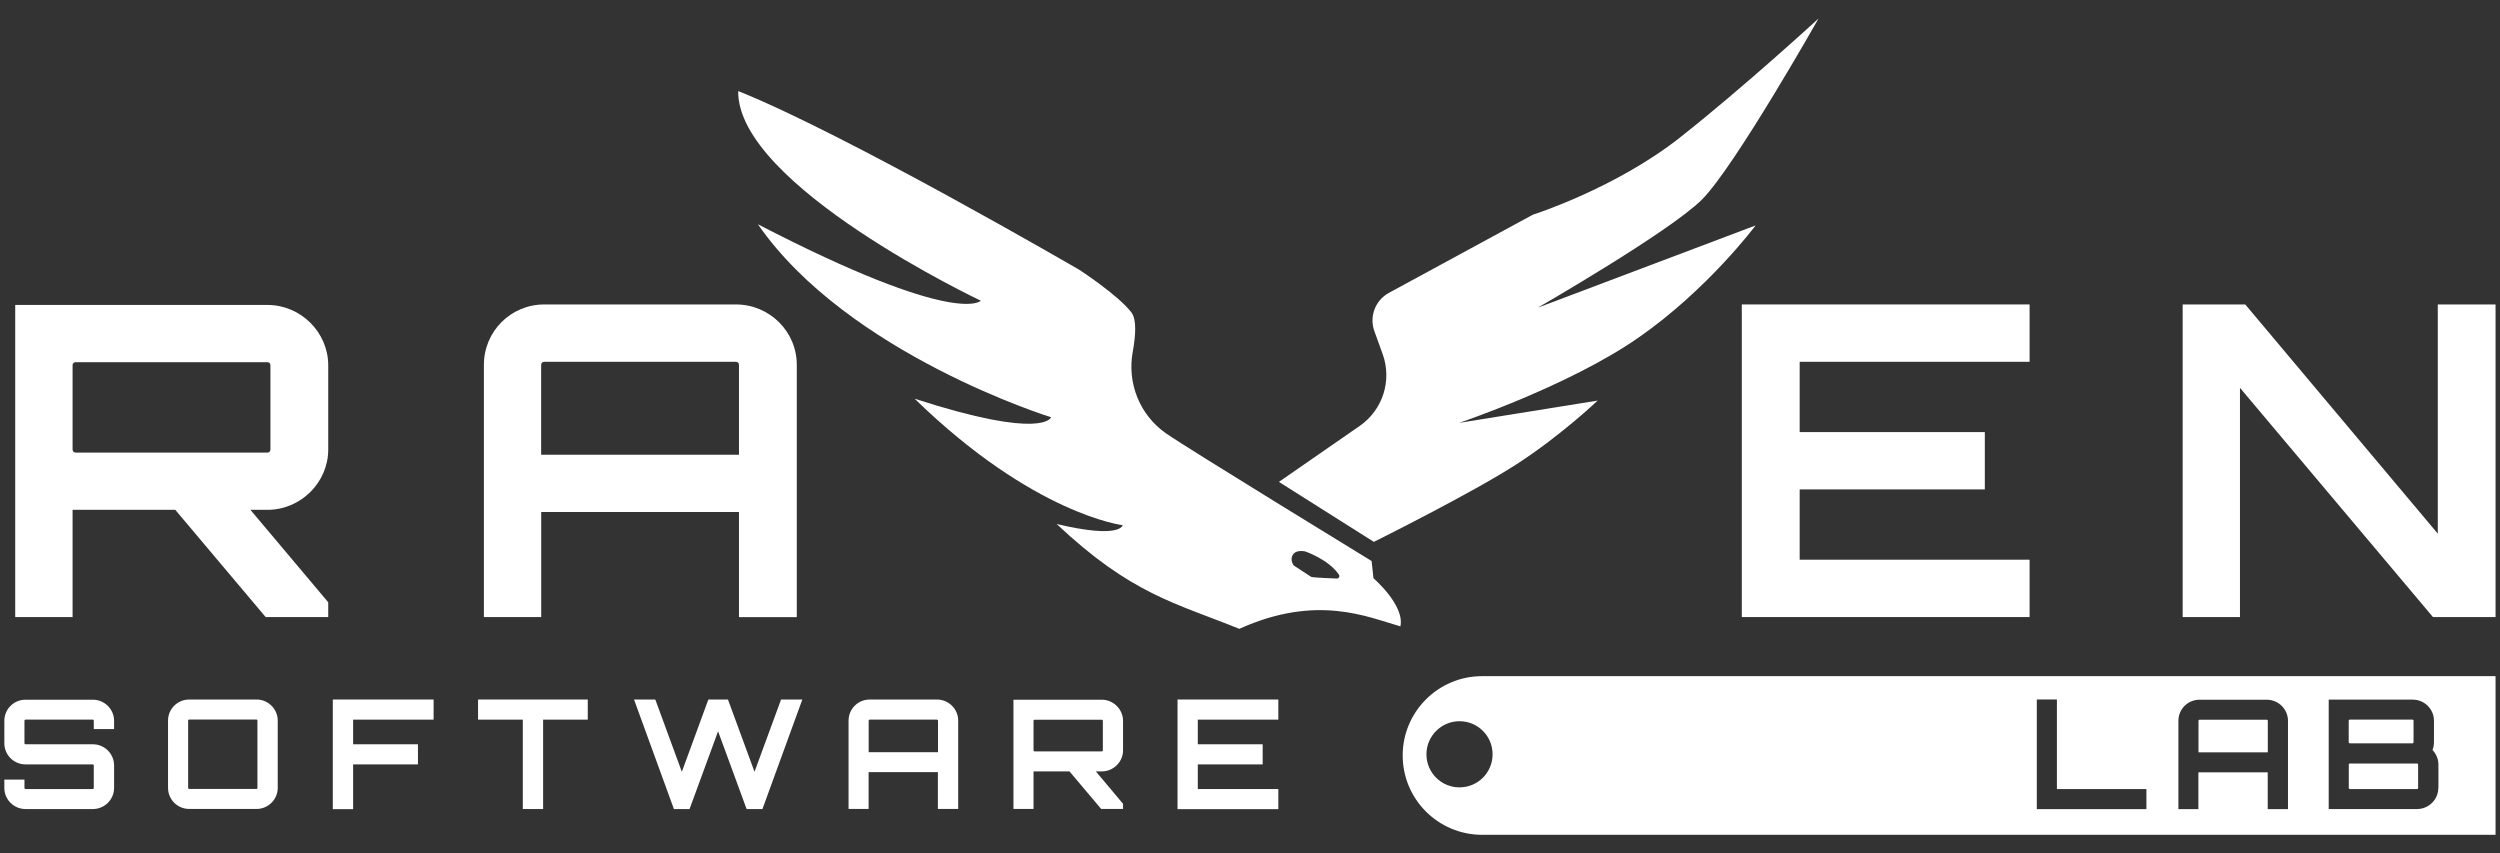
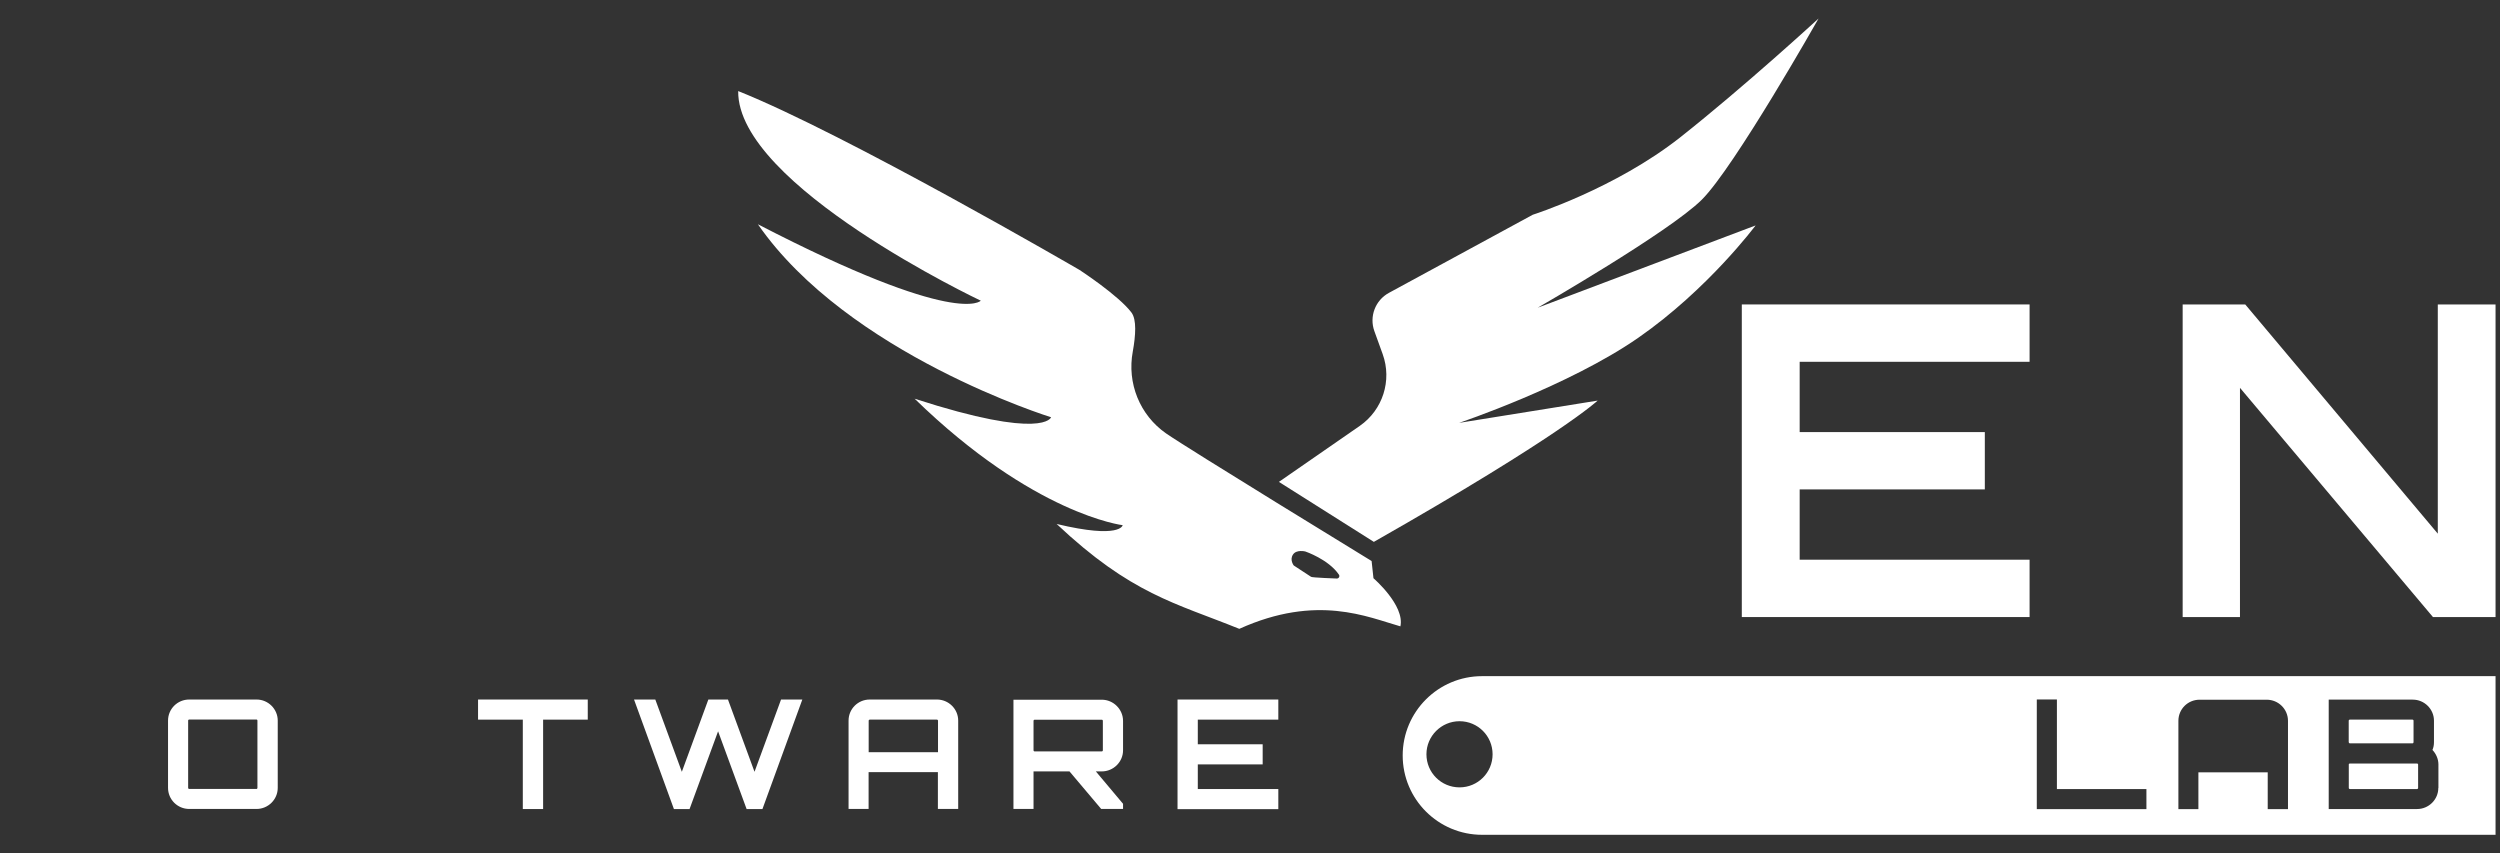
<svg xmlns="http://www.w3.org/2000/svg" width="252px" height="86px" viewBox="0 0 252 86" version="1.1">
  <rect x="0" y="0" width="252" height="86" fill="#333333" stroke="none" />
  <g id="surface1">
-     <path style=" stroke:none;fill-rule:nonzero;fill:rgb(100%,100%,100%);fill-opacity:1;" d="M 11.5 73.488 L 9.453 73.488 L 9.453 72.648 C 9.453 72.59 9.402 72.539 9.363 72.539 L 2.574 72.539 C 2.516 72.539 2.465 72.59 2.465 72.648 L 2.465 74.914 C 2.465 74.973 2.516 75.023 2.574 75.023 L 9.363 75.023 C 10.531 75.023 11.5 75.973 11.5 77.16 L 11.5 79.426 C 11.5 80.602 10.531 81.551 9.363 81.551 L 2.574 81.551 C 1.398 81.551 0.438 80.602 0.438 79.426 L 0.438 78.586 L 2.465 78.586 L 2.465 79.426 C 2.465 79.484 2.516 79.535 2.574 79.535 L 9.363 79.535 C 9.41 79.535 9.453 79.484 9.453 79.426 L 9.453 77.16 C 9.453 77.102 9.402 77.051 9.363 77.051 L 2.574 77.051 C 1.398 77.051 0.438 76.102 0.438 74.926 L 0.438 72.66 C 0.438 71.48 1.387 70.531 2.574 70.531 L 9.363 70.531 C 10.531 70.531 11.5 71.48 11.5 72.66 Z M 11.5 73.488 " />
    <path style=" stroke:none;fill-rule:nonzero;fill:rgb(100%,100%,100%);fill-opacity:1;" d="M 25.859 70.512 C 27.027 70.512 27.996 71.461 27.996 72.637 L 27.996 79.414 C 27.996 80.594 27.027 81.543 25.859 81.543 L 19.074 81.543 C 17.895 81.543 16.938 80.594 16.938 79.414 L 16.938 72.637 C 16.938 71.461 17.887 70.512 19.074 70.512 Z M 25.859 79.527 C 25.91 79.527 25.949 79.477 25.949 79.414 L 25.949 72.637 C 25.949 72.578 25.902 72.527 25.859 72.527 L 19.074 72.527 C 19.016 72.527 18.965 72.578 18.965 72.637 L 18.965 79.414 C 18.965 79.477 19.016 79.527 19.074 79.527 Z M 25.859 79.527 " />
-     <path style=" stroke:none;fill-rule:nonzero;fill:rgb(100%,100%,100%);fill-opacity:1;" d="M 43.707 70.512 L 43.707 72.539 L 35.594 72.539 L 35.594 75.023 L 42.129 75.023 L 42.129 77.051 L 35.594 77.051 L 35.594 81.562 L 33.547 81.562 L 33.547 70.512 Z M 43.707 70.512 " />
    <path style=" stroke:none;fill-rule:nonzero;fill:rgb(100%,100%,100%);fill-opacity:1;" d="M 59.246 70.512 L 59.246 72.539 L 54.746 72.539 L 54.746 81.551 L 52.699 81.551 L 52.699 72.539 L 48.188 72.539 L 48.188 70.512 Z M 59.246 70.512 " />
    <path style=" stroke:none;fill-rule:nonzero;fill:rgb(100%,100%,100%);fill-opacity:1;" d="M 80.875 70.512 L 76.855 81.551 L 75.258 81.551 L 72.383 73.715 C 71.445 76.293 70.438 78.988 69.508 81.551 L 67.93 81.551 L 63.91 70.512 L 66.055 70.512 L 68.73 77.797 L 71.402 70.512 L 73.379 70.512 L 76.055 77.797 L 78.73 70.512 Z M 80.875 70.512 " />
    <path style=" stroke:none;fill-rule:nonzero;fill:rgb(100%,100%,100%);fill-opacity:1;" d="M 94.441 70.512 C 95.617 70.512 96.586 71.461 96.586 72.637 L 96.586 81.543 L 94.539 81.543 L 94.539 77.828 L 87.555 77.828 L 87.555 81.543 L 85.535 81.543 L 85.535 72.637 C 85.535 71.461 86.484 70.512 87.672 70.512 Z M 94.551 75.824 L 94.551 72.648 C 94.551 72.59 94.5 72.539 94.441 72.539 L 87.672 72.539 C 87.613 72.539 87.562 72.59 87.562 72.648 L 87.562 75.824 Z M 94.551 75.824 " />
    <path style=" stroke:none;fill-rule:nonzero;fill:rgb(100%,100%,100%);fill-opacity:1;" d="M 113.203 75.633 C 113.203 76.801 112.234 77.758 111.059 77.758 L 110.461 77.758 L 113.203 81.023 L 113.203 81.543 L 111 81.543 L 107.805 77.758 L 104.18 77.758 L 104.18 81.543 L 102.156 81.543 L 102.156 70.531 L 111.059 70.531 C 112.234 70.531 113.203 71.5 113.203 72.668 Z M 111.059 75.742 C 111.117 75.742 111.168 75.691 111.168 75.633 L 111.168 72.66 C 111.168 72.598 111.117 72.547 111.059 72.547 L 104.293 72.547 C 104.23 72.547 104.18 72.598 104.18 72.66 L 104.18 75.633 C 104.18 75.691 104.23 75.742 104.293 75.742 Z M 111.059 75.742 " />
    <path style=" stroke:none;fill-rule:nonzero;fill:rgb(100%,100%,100%);fill-opacity:1;" d="M 128.855 72.539 L 120.738 72.539 L 120.738 75.023 L 127.277 75.023 L 127.277 77.051 L 120.738 77.051 L 120.738 79.535 L 128.855 79.535 L 128.855 81.562 L 118.695 81.562 L 118.695 70.512 L 128.855 70.512 Z M 128.855 72.539 " />
    <path style=" stroke:none;fill-rule:nonzero;fill:rgb(100%,100%,100%);fill-opacity:1;" d="M 243.637 76.961 L 236.867 76.961 C 236.809 76.961 236.758 76.992 236.758 77.051 L 236.758 79.426 C 236.758 79.484 236.809 79.535 236.867 79.535 L 243.637 79.535 C 243.695 79.535 243.746 79.484 243.746 79.426 L 243.746 77.051 C 243.734 76.992 243.695 76.961 243.637 76.961 Z M 243.637 76.961 " />
    <path style=" stroke:none;fill-rule:nonzero;fill:rgb(100%,100%,100%);fill-opacity:1;" d="M 236.859 74.926 L 243.195 74.926 C 243.246 74.926 243.285 74.875 243.285 74.812 L 243.285 72.648 C 243.285 72.59 243.238 72.539 243.195 72.539 L 236.859 72.539 C 236.801 72.539 236.75 72.59 236.75 72.648 L 236.75 74.812 C 236.758 74.875 236.801 74.926 236.859 74.926 Z M 236.859 74.926 " />
-     <path style=" stroke:none;fill-rule:nonzero;fill:rgb(100%,100%,100%);fill-opacity:1;" d="M 228.484 72.547 L 221.719 72.547 C 221.656 72.547 221.609 72.598 221.609 72.66 L 221.609 75.832 L 228.594 75.832 L 228.594 72.66 C 228.594 72.59 228.543 72.547 228.484 72.547 Z M 228.484 72.547 " />
    <path style=" stroke:none;fill-rule:nonzero;fill:rgb(100%,100%,100%);fill-opacity:1;" d="M 149.395 68.156 C 144.973 68.156 141.391 71.742 141.391 76.152 C 141.391 80.562 144.973 84.148 149.395 84.148 L 251.551 84.148 L 251.551 68.156 Z M 147.121 79.367 C 145.273 79.367 143.785 77.879 143.785 76.031 C 143.785 74.195 145.285 72.699 147.121 72.699 C 148.965 72.699 150.453 74.188 150.453 76.031 C 150.453 77.879 148.965 79.367 147.121 79.367 Z M 216.367 81.562 L 205.309 81.562 L 205.309 70.504 L 207.336 70.504 L 207.336 79.535 L 216.359 79.535 L 216.359 81.562 Z M 230.629 81.562 L 228.586 81.562 L 228.586 77.848 L 221.598 77.848 L 221.598 81.562 L 219.582 81.562 L 219.582 72.66 C 219.582 71.48 220.531 70.531 221.719 70.531 L 228.484 70.531 C 229.664 70.531 230.629 71.48 230.629 72.66 Z M 245.781 79.426 C 245.781 80.602 244.812 81.551 243.637 81.551 L 234.734 81.551 L 234.734 70.523 L 243.207 70.523 C 244.375 70.523 245.344 71.473 245.344 72.648 L 245.344 74.812 C 245.344 75.105 245.293 75.363 245.191 75.594 C 245.543 75.961 245.793 76.5 245.793 77.051 L 245.793 79.426 Z M 245.781 79.426 " />
-     <path style=" stroke:none;fill-rule:nonzero;fill:rgb(100%,100%,100%);fill-opacity:1;" d="M 33.086 45.312 C 33.086 48.633 30.32 51.391 26.949 51.391 L 25.242 51.391 L 33.086 60.711 L 33.086 62.199 L 26.777 62.199 L 17.668 51.391 L 7.316 51.391 L 7.316 62.199 L 1.535 62.199 L 1.535 30.738 L 26.949 30.738 C 30.32 30.738 33.086 33.492 33.086 36.828 Z M 26.949 45.621 C 27.129 45.621 27.258 45.492 27.258 45.312 L 27.258 36.816 C 27.258 36.637 27.129 36.508 26.949 36.508 L 7.625 36.508 C 7.445 36.508 7.316 36.637 7.316 36.816 L 7.316 45.312 C 7.316 45.492 7.445 45.621 7.625 45.621 Z M 26.949 45.621 " />
-     <path style=" stroke:none;fill-rule:nonzero;fill:rgb(100%,100%,100%);fill-opacity:1;" d="M 74.18 30.688 C 77.551 30.688 80.316 33.402 80.316 36.777 L 80.316 62.207 L 74.488 62.207 L 74.488 51.609 L 54.555 51.609 L 54.555 62.199 L 48.777 62.199 L 48.777 36.777 C 48.777 33.402 51.492 30.688 54.867 30.688 Z M 74.488 45.84 L 74.488 36.777 C 74.488 36.598 74.359 36.469 74.18 36.469 L 54.855 36.469 C 54.676 36.469 54.547 36.598 54.547 36.777 L 54.547 45.84 Z M 74.488 45.84 " />
    <path style=" stroke:none;fill-rule:nonzero;fill:rgb(100%,100%,100%);fill-opacity:1;" d="M 204.582 36.469 L 181.406 36.469 L 181.406 43.555 L 200.07 43.555 L 200.07 49.332 L 181.406 49.332 L 181.406 56.418 L 204.582 56.418 L 204.582 62.199 L 175.574 62.199 L 175.574 30.688 L 204.582 30.688 Z M 204.582 36.469 " />
    <path style=" stroke:none;fill-rule:nonzero;fill:rgb(100%,100%,100%);fill-opacity:1;" d="M 245.723 30.688 L 251.551 30.688 L 251.551 62.199 L 245.242 62.199 L 225.789 39.094 L 225.789 62.199 L 220.012 62.199 L 220.012 30.688 L 226.32 30.688 L 245.73 53.793 L 245.73 30.688 Z M 245.723 30.688 " />
-     <path style=" stroke:none;fill-rule:nonzero;fill:rgb(100%,100%,100%);fill-opacity:1;" d="M 154.504 21.645 L 140.004 29.52 C 138.625 30.27 138.008 31.906 138.535 33.375 L 139.375 35.699 C 140.332 38.355 139.383 41.316 137.07 42.926 L 128.914 48.574 L 138.484 54.621 C 138.484 54.621 148.418 49.684 152.898 46.777 C 157.379 43.875 161.043 40.379 161.043 40.379 L 147.078 42.625 C 147.078 42.625 158.117 38.922 165.145 34.043 C 172.172 29.16 176.965 22.723 176.965 22.723 L 154.996 31.02 C 154.996 31.02 168.25 23.391 171.535 20.137 C 174.816 16.883 183.312 1.863 183.312 1.863 C 183.312 1.863 175.887 8.691 169.348 13.859 C 162.801 19.012 154.504 21.645 154.504 21.645 Z M 154.504 21.645 " />
+     <path style=" stroke:none;fill-rule:nonzero;fill:rgb(100%,100%,100%);fill-opacity:1;" d="M 154.504 21.645 L 140.004 29.52 C 138.625 30.27 138.008 31.906 138.535 33.375 L 139.375 35.699 C 140.332 38.355 139.383 41.316 137.07 42.926 L 128.914 48.574 L 138.484 54.621 C 157.379 43.875 161.043 40.379 161.043 40.379 L 147.078 42.625 C 147.078 42.625 158.117 38.922 165.145 34.043 C 172.172 29.16 176.965 22.723 176.965 22.723 L 154.996 31.02 C 154.996 31.02 168.25 23.391 171.535 20.137 C 174.816 16.883 183.312 1.863 183.312 1.863 C 183.312 1.863 175.887 8.691 169.348 13.859 C 162.801 19.012 154.504 21.645 154.504 21.645 Z M 154.504 21.645 " />
    <path style=" stroke:none;fill-rule:nonzero;fill:rgb(100%,100%,100%);fill-opacity:1;" d="M 138.445 58.285 L 138.258 56.551 C 138.258 56.551 119.773 45.242 117.535 43.684 C 114.883 41.836 113.594 38.613 114.184 35.438 C 114.48 33.801 114.582 32.215 114.055 31.508 C 112.746 29.77 108.824 27.215 108.824 27.215 C 108.824 27.215 85.297 13.531 74.41 9.18 C 74.289 18.691 98.863 30.309 98.863 30.309 C 98.863 30.309 96.555 33.043 76.395 22.605 C 85.477 35.719 105.949 42.059 105.949 42.059 C 105.949 42.059 105.258 44.422 92.195 40.191 C 104.203 51.879 113.164 52.938 113.164 52.938 C 113.164 52.938 112.977 54.363 106.508 52.816 C 114.031 59.902 118.453 60.77 124.922 63.387 C 132.766 59.844 137.867 62.207 141.16 63.137 C 141.621 61.02 138.445 58.285 138.445 58.285 Z M 134.734 58.316 C 134.734 58.316 132.27 58.227 132.16 58.145 L 130.41 57 C 130.41 57 129.973 56.438 130.332 55.902 C 130.68 55.363 131.578 55.59 131.578 55.59 C 131.578 55.59 133.914 56.379 134.965 57.926 C 135.082 58.098 134.941 58.336 134.734 58.316 Z M 134.734 58.316 " />
  </g>
</svg>